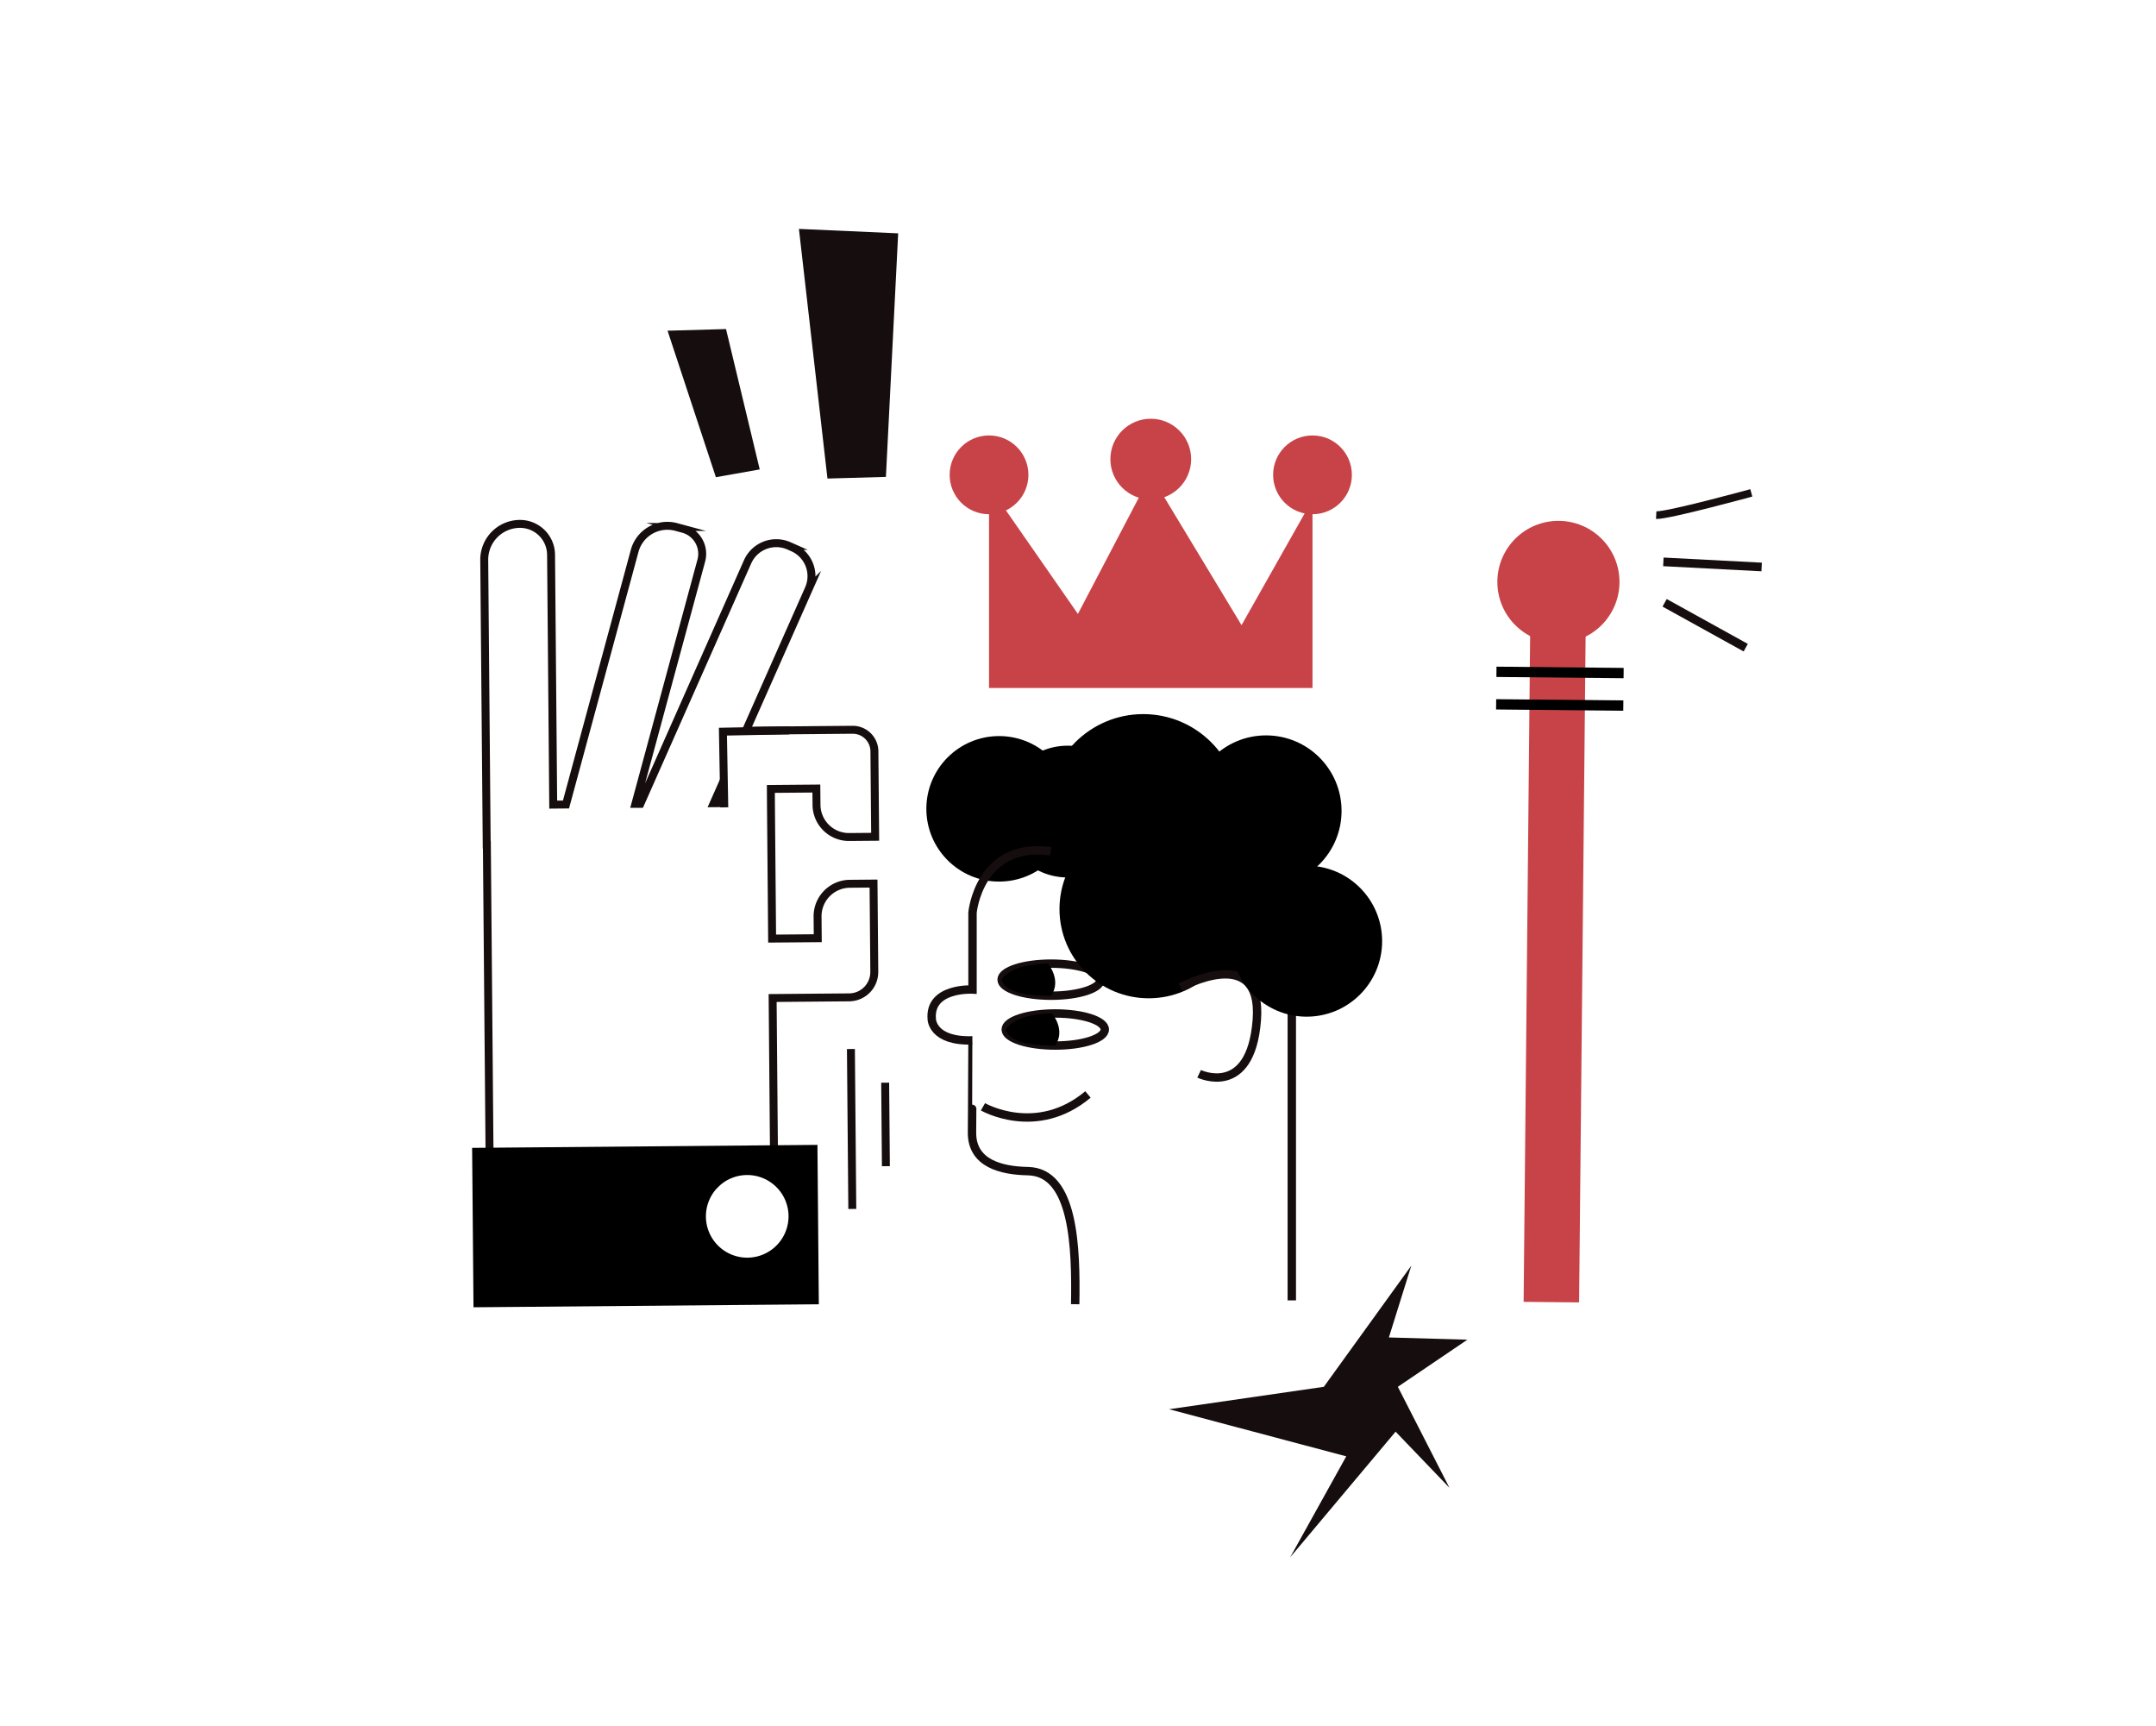
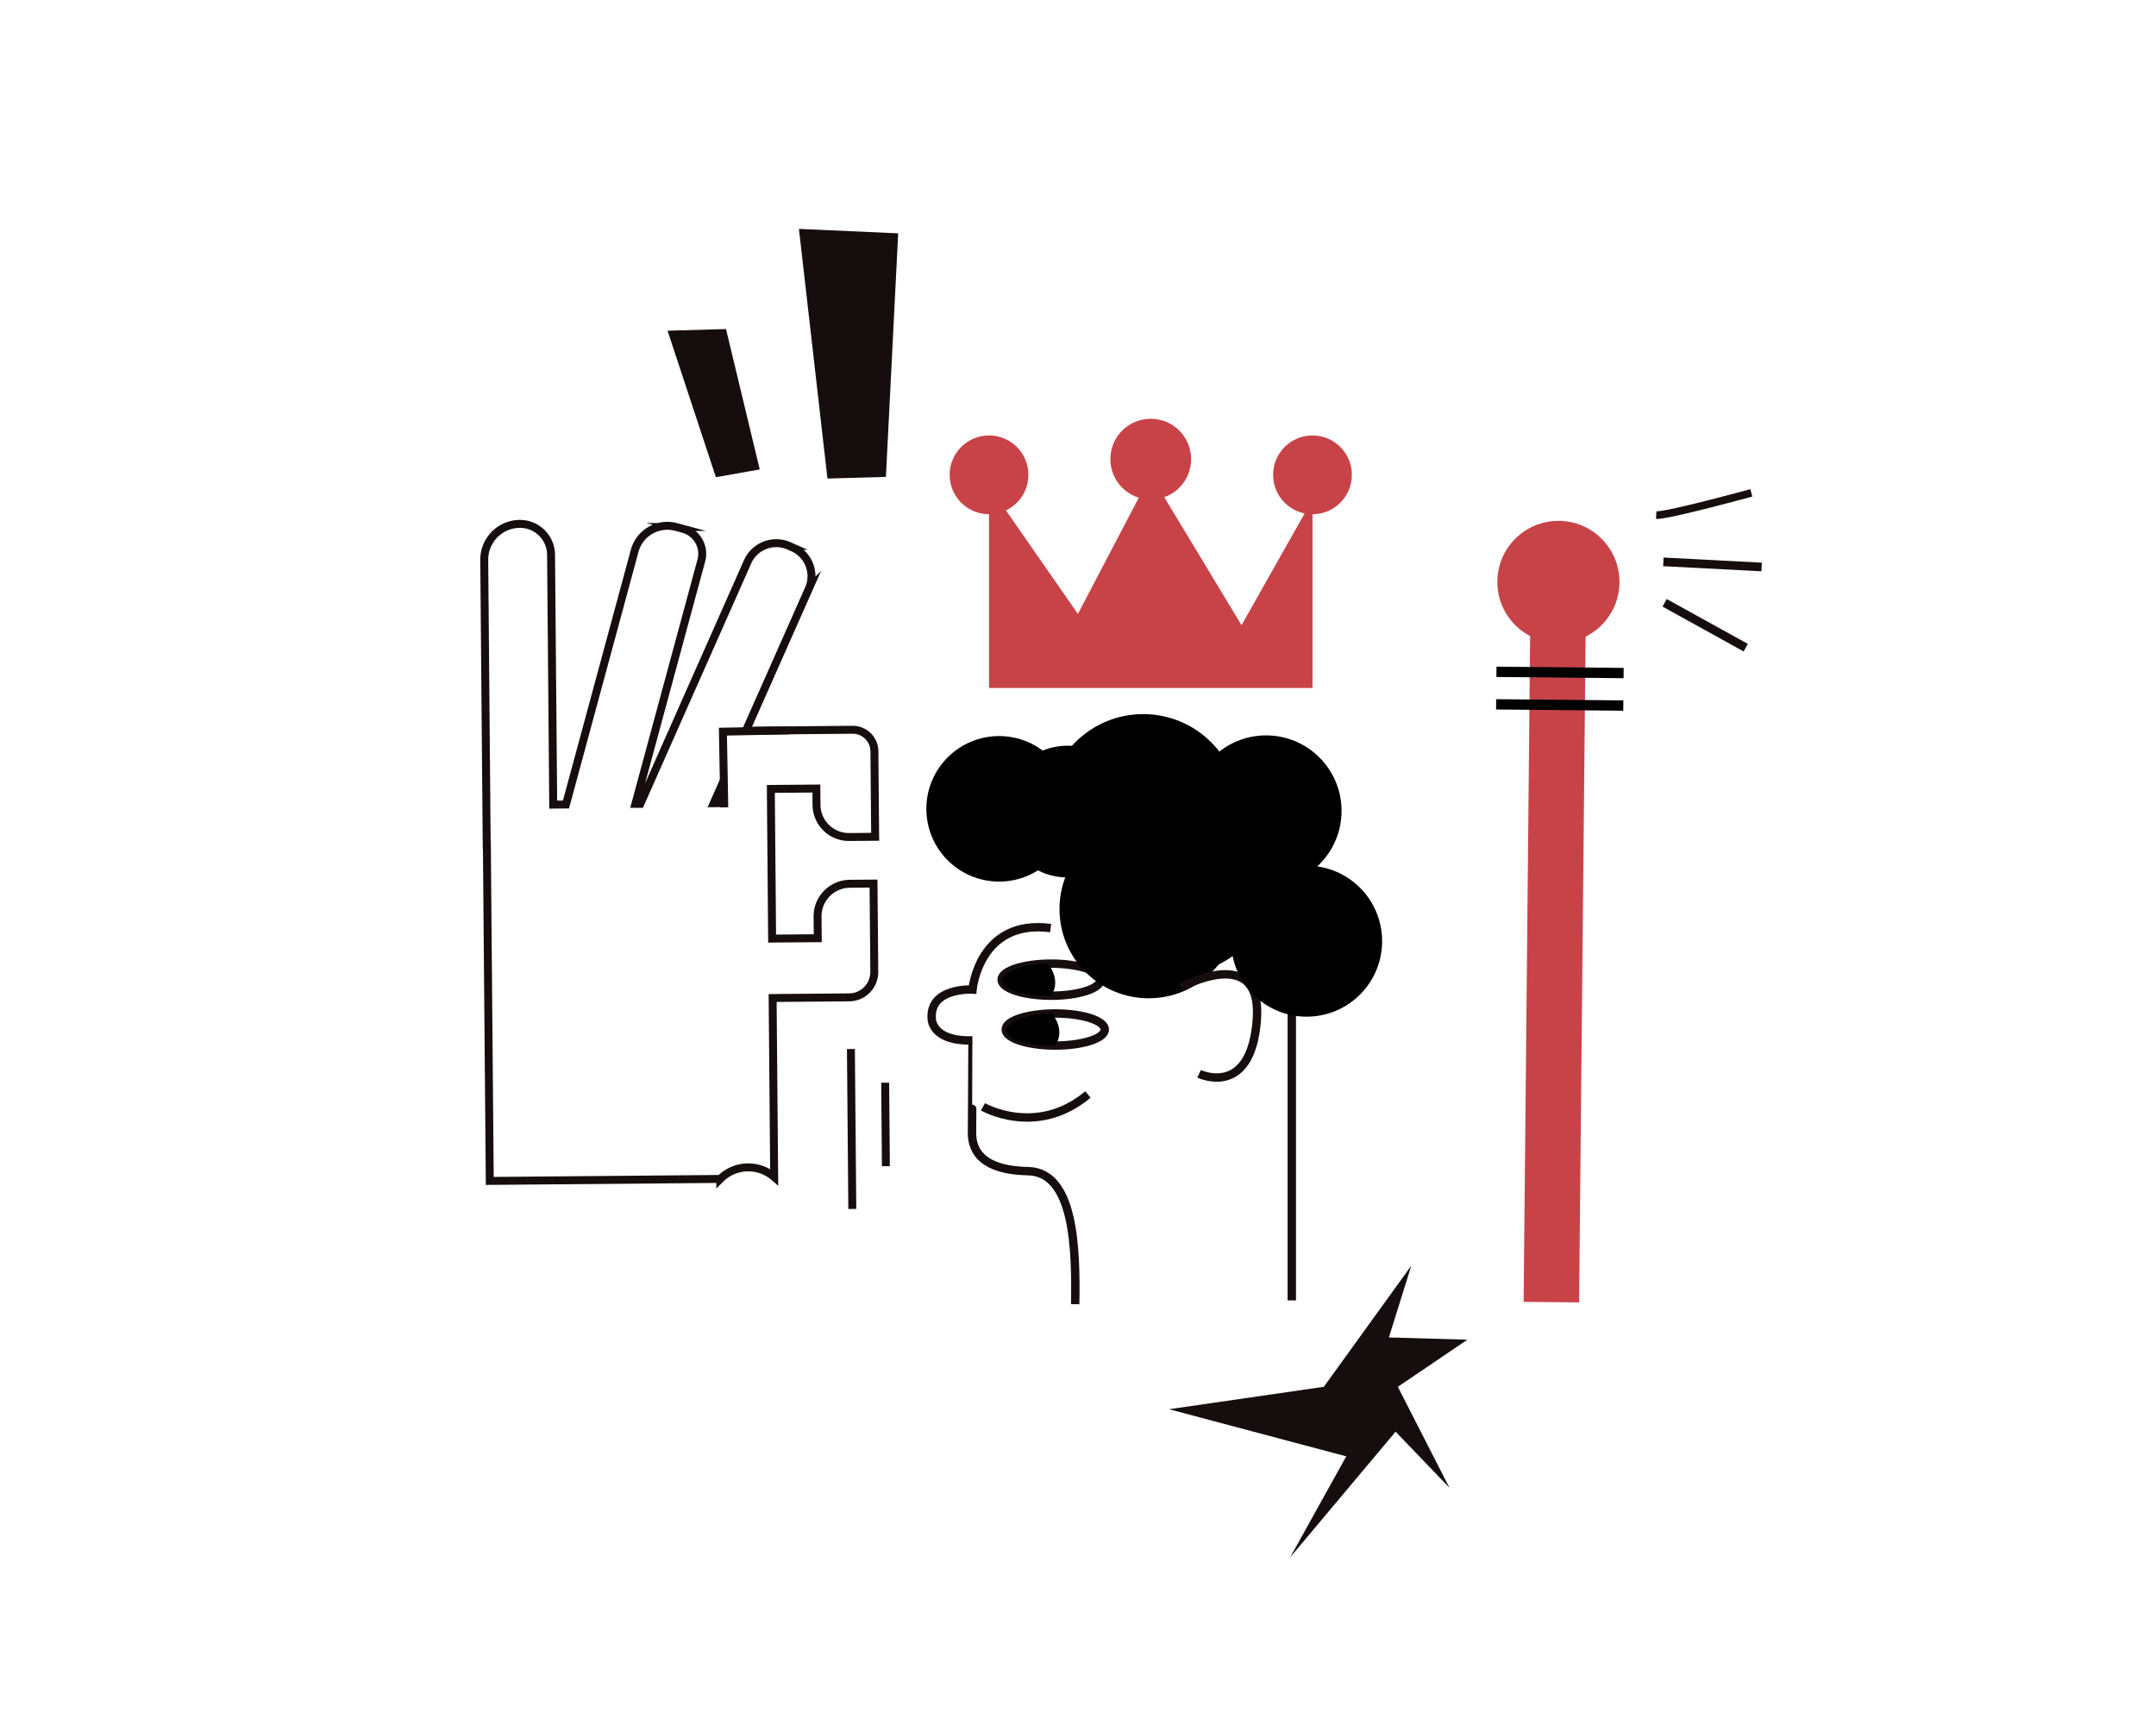
<svg xmlns="http://www.w3.org/2000/svg" id="Capa_1" data-name="Capa 1" viewBox="0 0 2055.7 1644.99">
  <title>Mesa de trabajo 8</title>
  <ellipse cx="1002.23" cy="933.91" rx="47.23" ry="15.29" fill="none" stroke="#160d0e" stroke-miterlimit="10" stroke-width="8" />
  <path d="M999.09,918.53s13.49,15.48,3.14,30.68c0,0-43.63,1.89-47.23-15.3C955,933.91,961.3,919.43,999.09,918.53Z" />
  <circle cx="1090.04" cy="772.36" r="91.61" />
  <circle cx="1095.27" cy="866.59" r="85.07" />
-   <circle cx="1177.07" cy="852.2" r="79.83" />
  <circle cx="1018.05" cy="773.67" r="62.82" />
  <circle cx="1207.17" cy="773.02" r="71.98" />
  <circle cx="952.62" cy="771.05" r="69.36" />
  <circle cx="1119.48" cy="833.87" r="95.54" />
-   <path d="M1025.17,1243.29c.9-53.08-.89-126-45-126.85-25.11-.51-53.78-7.08-53.39-37.16,0-2.46.09-11.17.16-22.21.15-26.14.35-65.3.33-65.3-38.51,1.28-38.86-20.17-38.86-20.17-2.7-30.58,38.86-28.29,38.86-28.29V870s6.12-67.57,74.49-58.57" fill="none" stroke="#160d0e" stroke-miterlimit="10" stroke-width="8" />
+   <path d="M1025.17,1243.29c.9-53.08-.89-126-45-126.85-25.11-.51-53.78-7.08-53.39-37.16,0-2.46.09-11.17.16-22.21.15-26.14.35-65.3.33-65.3-38.51,1.28-38.86-20.17-38.86-20.17-2.7-30.58,38.86-28.29,38.86-28.29s6.12-67.57,74.49-58.57" fill="none" stroke="#160d0e" stroke-miterlimit="10" stroke-width="8" />
  <ellipse cx="1006.16" cy="981.42" rx="47.23" ry="15.29" fill="none" stroke="#160d0e" stroke-miterlimit="10" stroke-width="8" />
  <path d="M1003,966s13.5,15.48,3.15,30.68c0,0-43.63,1.9-47.23-15.29C958.93,981.42,965.23,966.93,1003,966Z" />
  <path d="M937.23,1055.11s51,29.44,100.12-11.78" fill="none" stroke="#160d0e" stroke-miterlimit="10" stroke-width="8" />
  <path d="M1125.69,941.25s78.52-43.19,72.64,31.41-55,51-55,51" fill="none" stroke="#160d0e" stroke-miterlimit="10" stroke-width="8" />
  <line x1="1231.7" y1="927.5" x2="1231.7" y2="1239.64" fill="none" stroke="#160d0e" stroke-miterlimit="10" stroke-width="8" />
  <circle cx="1245.85" cy="897.21" r="71.98" />
  <polygon points="943.02 655.83 1251.44 655.83 1251.44 476.18 1183.78 595.95 1097.23 452.66 1027.76 585.25 943.02 463.35 943.02 655.83" fill="#c84348" />
  <circle cx="943.02" cy="452.66" r="37.55" fill="#c84348" />
  <circle cx="1097.23" cy="437.69" r="38.5" fill="#c84348" />
  <circle cx="1251.44" cy="452.66" r="37.55" fill="#c84348" />
  <polygon points="844.7 454.62 788.96 456.19 761.76 218.21 856.39 222.44 844.7 454.62" fill="#160d0e" />
  <polygon points="724.39 447.5 682.59 454.91 636.5 315.26 692.24 313.69 724.39 447.5" fill="#160d0e" />
  <rect x="1455.98" y="585.22" width="52.9" height="656.05" transform="translate(8.96 -14.39) rotate(0.56)" fill="#c84348" />
  <circle cx="1485.92" cy="554.75" r="58.22" fill="#c84348" />
  <rect x="1426.86" y="636.06" width="121.26" height="9.82" transform="translate(6.31 -14.45) rotate(0.56)" />
  <rect x="1426.56" y="667.06" width="121.26" height="9.82" transform="translate(6.61 -14.45) rotate(0.56)" />
  <path d="M1579.16,491.07c11,.6,90.69-21.22,90.69-21.22" fill="none" stroke="#160d0e" stroke-miterlimit="10" stroke-width="7.28" />
  <line x1="1585.99" y1="535.62" x2="1679.69" y2="540.5" fill="none" stroke="#160d0e" stroke-miterlimit="10" stroke-width="8.24" />
  <line x1="1587.18" y1="574.65" x2="1664.51" y2="617.42" fill="none" stroke="#160d0e" stroke-miterlimit="10" stroke-width="8.24" />
  <path d="M833.34,893.91l-.45-51.61-22.6.2a31,31,0,0,0-30.76,31.3l.18,20.58-43.51.37-1.12-129.52L735,752.07l43.38-.37.14,15.58a30.89,30.89,0,0,0,31.16,30.63l24.76-.21-.71-81.49a20.7,20.7,0,0,0-20.89-20.53l-34.94.3V696l-43.38.38-23.31.2,60-135.31A29.82,29.82,0,0,0,755.94,522l-3.68-1.63a29.92,29.92,0,0,0-39.47,15.24L610.56,766.31l-4.7,0,62.82-231.93a24.65,24.65,0,0,0-17.34-30.23l-6.58-1.78a32.31,32.31,0,0,0-39.62,22.73L539.65,766.92l-12.17.11-2.06-238.24a29.63,29.63,0,0,0-29.89-29.37,34.12,34.12,0,0,0-33.82,34.11v.31l2.35,271.43h.15L466.66,1088l.33,37.77,219.8-1.9a37.76,37.76,0,0,1,51.38-1.81l-.32-36.41-1.16-134.25,73-.63a24.12,24.12,0,0,0,23.91-24.33l0-3.2Zm-147-141.37.11,13.11-5.94.05Z" fill="none" stroke="#160d0e" stroke-miterlimit="10" stroke-width="7.57" />
  <polyline points="690.59 769.66 689.29 697.48 752.7 696.26" fill="none" stroke="#160d0e" stroke-miterlimit="10" stroke-width="7.57" />
  <line x1="811.33" y1="1000.02" x2="812.65" y2="1152.48" fill="none" stroke="#160d0e" stroke-miterlimit="10" stroke-width="7.57" />
  <line x1="843.99" y1="1032.12" x2="844.68" y2="1111.72" fill="none" stroke="#160d0e" stroke-miterlimit="10" stroke-width="7.57" />
-   <path d="M779.41,1091.4l-41.51.37-282.82,2.45-4.92,0,1.31,152,329.26-2.86ZM712.8,1198.92a39.39,39.39,0,1,1,39.05-39.73A39.41,39.41,0,0,1,712.8,1198.92Z" />
  <polygon points="1345.65 1206.54 1262.25 1322.03 1114.68 1343.41 1283.63 1388.32 1230.17 1484.56 1330.68 1364.8 1382.01 1418.27 1332.82 1322.03 1399.12 1277.12 1324.27 1274.98 1345.65 1206.54" fill="#160d0e" />
</svg>